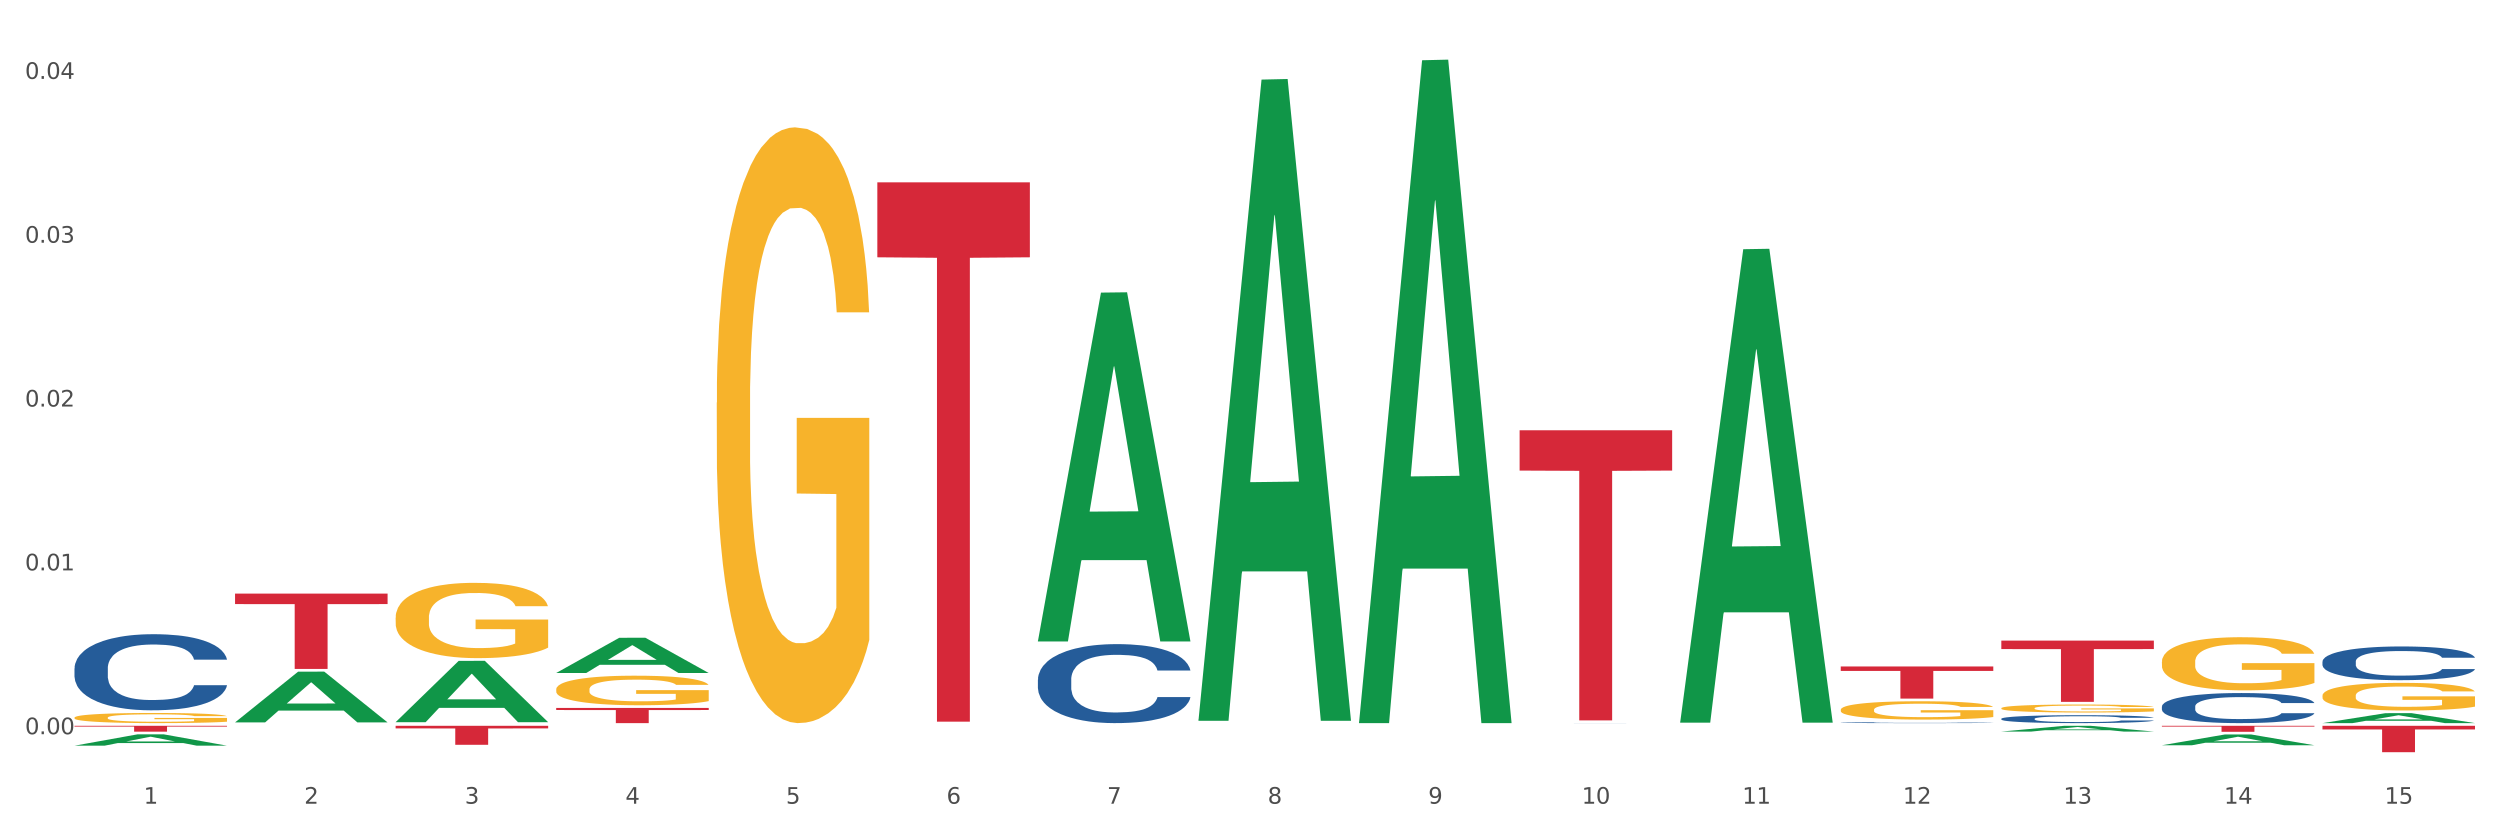
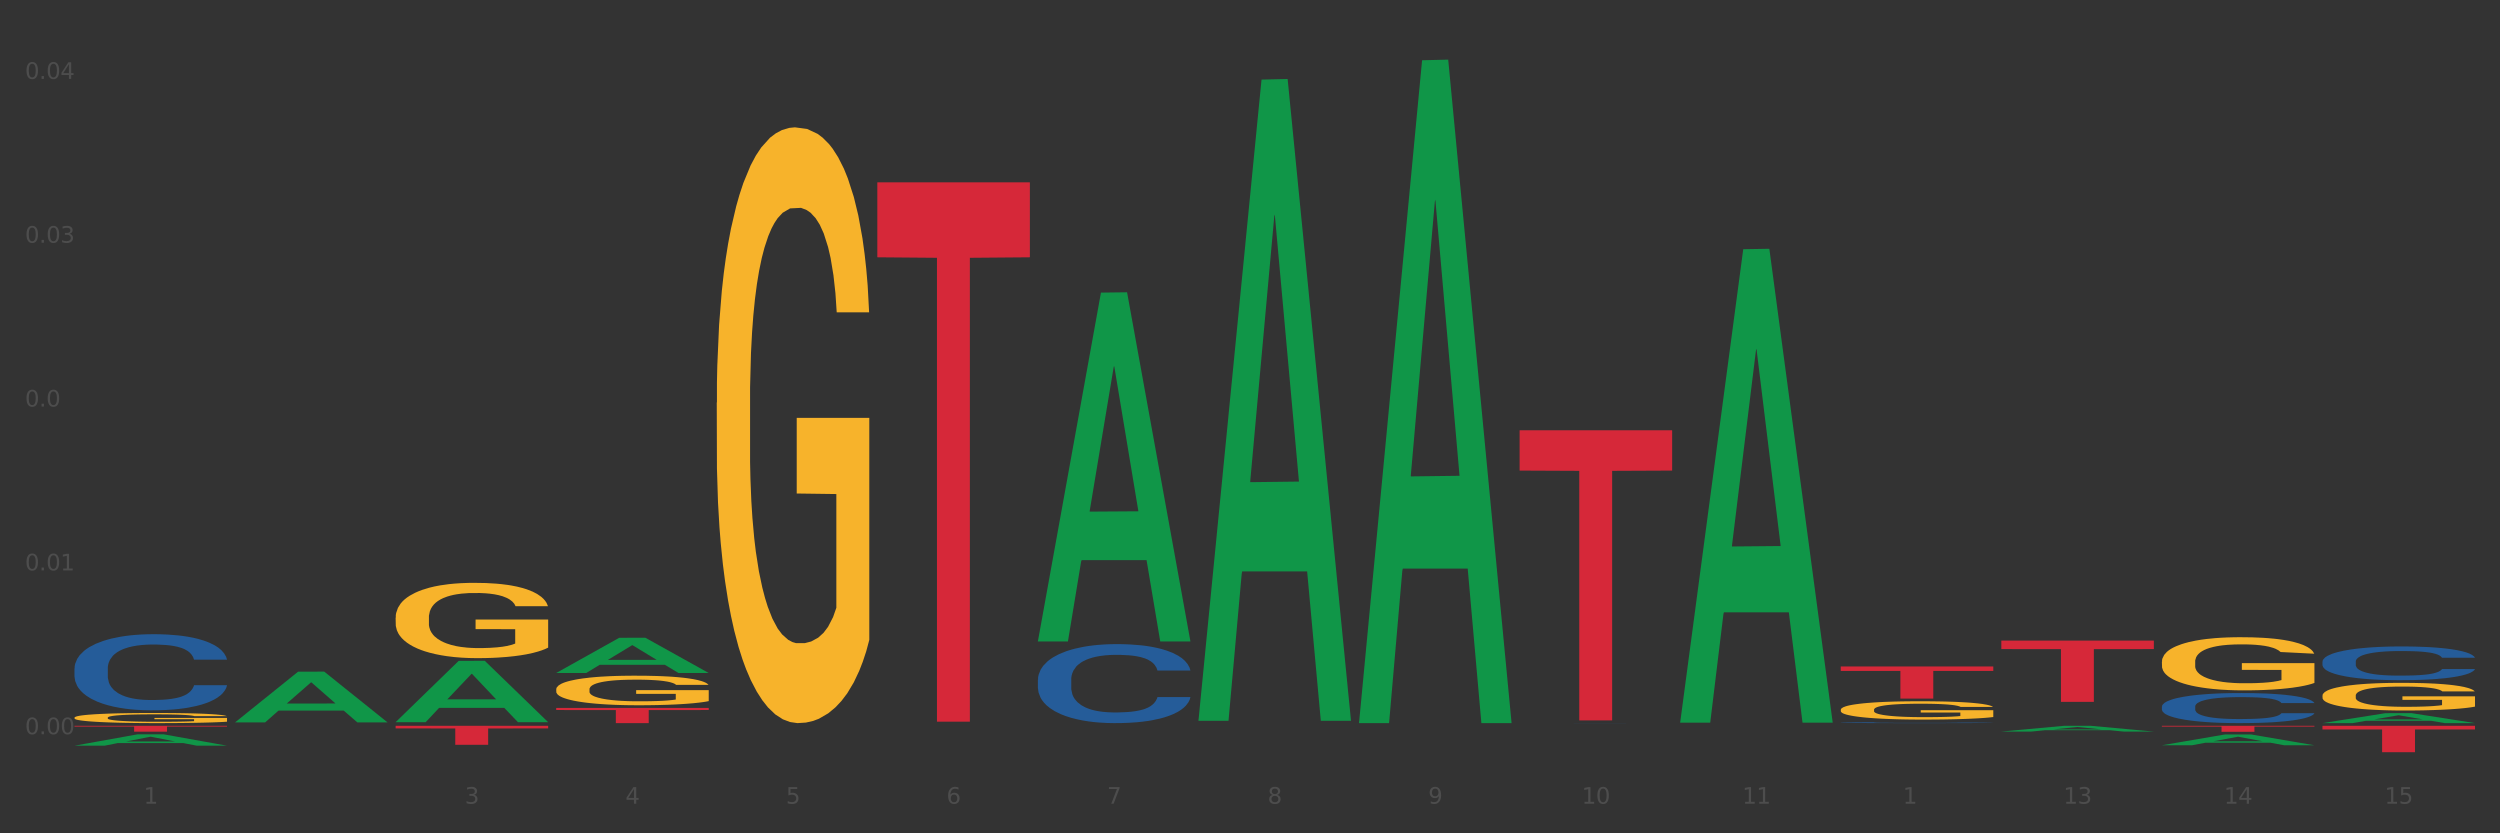
<svg xmlns="http://www.w3.org/2000/svg" xmlns:xlink="http://www.w3.org/1999/xlink" width="1080pt" height="360pt" viewBox="0 0 1080 360" version="1.1">
  <rect x="0" y="0" width="1080" height="360" fill="#333333" stroke="none" />
  <defs>
    <style type="text/css">*{stroke-linejoin: round; stroke-linecap: butt}</style>
  </defs>
  <g id="figure_1">
    <g id="patch_1">
-       <path d="M 0 360  L 1080 360  L 1080 0  L 0 0  z " style="fill: #ffffff; stroke: #ffffff; stroke-linejoin: miter" />
-     </g>
+       </g>
    <g id="axes_1">
      <g id="matplotlib.axis_1">
        <g id="xtick_1">
          <g id="text_1">
            <g style="fill: #4d4d4d" transform="translate(62.07 347.204) scale(0.096 -0.096)">
              <defs>
                <path id="DejaVuSans-31" d="M 794 531  L 1825 531  L 1825 4091  L 703 3866  L 703 4441  L 1819 4666  L 2450 4666  L 2450 531  L 3481 531  L 3481 0  L 794 0  L 794 531  z " transform="scale(0.016)" />
              </defs>
              <use xlink:href="#DejaVuSans-31" />
            </g>
          </g>
        </g>
        <g id="xtick_2">
          <g id="text_2">
            <g style="fill: #4d4d4d" transform="translate(131.436 347.204) scale(0.096 -0.096)">
              <defs>
-                 <path id="DejaVuSans-32" d="M 1228 531  L 3431 531  L 3431 0  L 469 0  L 469 531  Q 828 903 1448 1529  Q 2069 2156 2228 2338  Q 2531 2678 2651 2914  Q 2772 3150 2772 3378  Q 2772 3750 2511 3984  Q 2250 4219 1831 4219  Q 1534 4219 1204 4116  Q 875 4013 500 3803  L 500 4441  Q 881 4594 1212 4672  Q 1544 4750 1819 4750  Q 2544 4750 2975 4387  Q 3406 4025 3406 3419  Q 3406 3131 3298 2873  Q 3191 2616 2906 2266  Q 2828 2175 2409 1742  Q 1991 1309 1228 531  z " transform="scale(0.016)" />
-               </defs>
+                 </defs>
              <use xlink:href="#DejaVuSans-32" />
            </g>
          </g>
        </g>
        <g id="xtick_3">
          <g id="text_3">
            <g style="fill: #4d4d4d" transform="translate(200.802 347.204) scale(0.096 -0.096)">
              <defs>
                <path id="DejaVuSans-33" d="M 2597 2516  Q 3050 2419 3304 2112  Q 3559 1806 3559 1356  Q 3559 666 3084 287  Q 2609 -91 1734 -91  Q 1441 -91 1130 -33  Q 819 25 488 141  L 488 750  Q 750 597 1062 519  Q 1375 441 1716 441  Q 2309 441 2620 675  Q 2931 909 2931 1356  Q 2931 1769 2642 2001  Q 2353 2234 1838 2234  L 1294 2234  L 1294 2753  L 1863 2753  Q 2328 2753 2575 2939  Q 2822 3125 2822 3475  Q 2822 3834 2567 4026  Q 2313 4219 1838 4219  Q 1578 4219 1281 4162  Q 984 4106 628 3988  L 628 4550  Q 988 4650 1302 4700  Q 1616 4750 1894 4750  Q 2613 4750 3031 4423  Q 3450 4097 3450 3541  Q 3450 3153 3228 2886  Q 3006 2619 2597 2516  z " transform="scale(0.016)" />
              </defs>
              <use xlink:href="#DejaVuSans-33" />
            </g>
          </g>
        </g>
        <g id="xtick_4">
          <g id="text_4">
            <g style="fill: #4d4d4d" transform="translate(270.169 347.204) scale(0.096 -0.096)">
              <defs>
                <path id="DejaVuSans-34" d="M 2419 4116  L 825 1625  L 2419 1625  L 2419 4116  z M 2253 4666  L 3047 4666  L 3047 1625  L 3713 1625  L 3713 1100  L 3047 1100  L 3047 0  L 2419 0  L 2419 1100  L 313 1100  L 313 1709  L 2253 4666  z " transform="scale(0.016)" />
              </defs>
              <use xlink:href="#DejaVuSans-34" />
            </g>
          </g>
        </g>
        <g id="xtick_5">
          <g id="text_5">
            <g style="fill: #4d4d4d" transform="translate(339.535 347.204) scale(0.096 -0.096)">
              <defs>
                <path id="DejaVuSans-35" d="M 691 4666  L 3169 4666  L 3169 4134  L 1269 4134  L 1269 2991  Q 1406 3038 1543 3061  Q 1681 3084 1819 3084  Q 2600 3084 3056 2656  Q 3513 2228 3513 1497  Q 3513 744 3044 326  Q 2575 -91 1722 -91  Q 1428 -91 1123 -41  Q 819 9 494 109  L 494 744  Q 775 591 1075 516  Q 1375 441 1709 441  Q 2250 441 2565 725  Q 2881 1009 2881 1497  Q 2881 1984 2565 2268  Q 2250 2553 1709 2553  Q 1456 2553 1204 2497  Q 953 2441 691 2322  L 691 4666  z " transform="scale(0.016)" />
              </defs>
              <use xlink:href="#DejaVuSans-35" />
            </g>
          </g>
        </g>
        <g id="xtick_6">
          <g id="text_6">
            <g style="fill: #4d4d4d" transform="translate(408.901 347.204) scale(0.096 -0.096)">
              <defs>
                <path id="DejaVuSans-36" d="M 2113 2584  Q 1688 2584 1439 2293  Q 1191 2003 1191 1497  Q 1191 994 1439 701  Q 1688 409 2113 409  Q 2538 409 2786 701  Q 3034 994 3034 1497  Q 3034 2003 2786 2293  Q 2538 2584 2113 2584  z M 3366 4563  L 3366 3988  Q 3128 4100 2886 4159  Q 2644 4219 2406 4219  Q 1781 4219 1451 3797  Q 1122 3375 1075 2522  Q 1259 2794 1537 2939  Q 1816 3084 2150 3084  Q 2853 3084 3261 2657  Q 3669 2231 3669 1497  Q 3669 778 3244 343  Q 2819 -91 2113 -91  Q 1303 -91 875 529  Q 447 1150 447 2328  Q 447 3434 972 4092  Q 1497 4750 2381 4750  Q 2619 4750 2861 4703  Q 3103 4656 3366 4563  z " transform="scale(0.016)" />
              </defs>
              <use xlink:href="#DejaVuSans-36" />
            </g>
          </g>
        </g>
        <g id="xtick_7">
          <g id="text_7">
            <g style="fill: #4d4d4d" transform="translate(478.267 347.204) scale(0.096 -0.096)">
              <defs>
                <path id="DejaVuSans-37" d="M 525 4666  L 3525 4666  L 3525 4397  L 1831 0  L 1172 0  L 2766 4134  L 525 4134  L 525 4666  z " transform="scale(0.016)" />
              </defs>
              <use xlink:href="#DejaVuSans-37" />
            </g>
          </g>
        </g>
        <g id="xtick_8">
          <g id="text_8">
            <g style="fill: #4d4d4d" transform="translate(547.634 347.204) scale(0.096 -0.096)">
              <defs>
                <path id="DejaVuSans-38" d="M 2034 2216  Q 1584 2216 1326 1975  Q 1069 1734 1069 1313  Q 1069 891 1326 650  Q 1584 409 2034 409  Q 2484 409 2743 651  Q 3003 894 3003 1313  Q 3003 1734 2745 1975  Q 2488 2216 2034 2216  z M 1403 2484  Q 997 2584 770 2862  Q 544 3141 544 3541  Q 544 4100 942 4425  Q 1341 4750 2034 4750  Q 2731 4750 3128 4425  Q 3525 4100 3525 3541  Q 3525 3141 3298 2862  Q 3072 2584 2669 2484  Q 3125 2378 3379 2068  Q 3634 1759 3634 1313  Q 3634 634 3220 271  Q 2806 -91 2034 -91  Q 1263 -91 848 271  Q 434 634 434 1313  Q 434 1759 690 2068  Q 947 2378 1403 2484  z M 1172 3481  Q 1172 3119 1398 2916  Q 1625 2713 2034 2713  Q 2441 2713 2670 2916  Q 2900 3119 2900 3481  Q 2900 3844 2670 4047  Q 2441 4250 2034 4250  Q 1625 4250 1398 4047  Q 1172 3844 1172 3481  z " transform="scale(0.016)" />
              </defs>
              <use xlink:href="#DejaVuSans-38" />
            </g>
          </g>
        </g>
        <g id="xtick_9">
          <g id="text_9">
            <g style="fill: #4d4d4d" transform="translate(617 347.204) scale(0.096 -0.096)">
              <defs>
                <path id="DejaVuSans-39" d="M 703 97  L 703 672  Q 941 559 1184 500  Q 1428 441 1663 441  Q 2288 441 2617 861  Q 2947 1281 2994 2138  Q 2813 1869 2534 1725  Q 2256 1581 1919 1581  Q 1219 1581 811 2004  Q 403 2428 403 3163  Q 403 3881 828 4315  Q 1253 4750 1959 4750  Q 2769 4750 3195 4129  Q 3622 3509 3622 2328  Q 3622 1225 3098 567  Q 2575 -91 1691 -91  Q 1453 -91 1209 -44  Q 966 3 703 97  z M 1959 2075  Q 2384 2075 2632 2365  Q 2881 2656 2881 3163  Q 2881 3666 2632 3958  Q 2384 4250 1959 4250  Q 1534 4250 1286 3958  Q 1038 3666 1038 3163  Q 1038 2656 1286 2365  Q 1534 2075 1959 2075  z " transform="scale(0.016)" />
              </defs>
              <use xlink:href="#DejaVuSans-39" />
            </g>
          </g>
        </g>
        <g id="xtick_10">
          <g id="text_10">
            <g style="fill: #4d4d4d" transform="translate(683.312 347.204) scale(0.096 -0.096)">
              <defs>
                <path id="DejaVuSans-30" d="M 2034 4250  Q 1547 4250 1301 3770  Q 1056 3291 1056 2328  Q 1056 1369 1301 889  Q 1547 409 2034 409  Q 2525 409 2770 889  Q 3016 1369 3016 2328  Q 3016 3291 2770 3770  Q 2525 4250 2034 4250  z M 2034 4750  Q 2819 4750 3233 4129  Q 3647 3509 3647 2328  Q 3647 1150 3233 529  Q 2819 -91 2034 -91  Q 1250 -91 836 529  Q 422 1150 422 2328  Q 422 3509 836 4129  Q 1250 4750 2034 4750  z " transform="scale(0.016)" />
              </defs>
              <use xlink:href="#DejaVuSans-31" />
              <use xlink:href="#DejaVuSans-30" transform="translate(63.623 0)" />
            </g>
          </g>
        </g>
        <g id="xtick_11">
          <g id="text_11">
            <g style="fill: #4d4d4d" transform="translate(752.678 347.204) scale(0.096 -0.096)">
              <use xlink:href="#DejaVuSans-31" />
              <use xlink:href="#DejaVuSans-31" transform="translate(63.623 0)" />
            </g>
          </g>
        </g>
        <g id="xtick_12">
          <g id="text_12">
            <g style="fill: #4d4d4d" transform="translate(822.044 347.204) scale(0.096 -0.096)">
              <use xlink:href="#DejaVuSans-31" />
              <use xlink:href="#DejaVuSans-32" transform="translate(63.623 0)" />
            </g>
          </g>
        </g>
        <g id="xtick_13">
          <g id="text_13">
            <g style="fill: #4d4d4d" transform="translate(891.411 347.204) scale(0.096 -0.096)">
              <use xlink:href="#DejaVuSans-31" />
              <use xlink:href="#DejaVuSans-33" transform="translate(63.623 0)" />
            </g>
          </g>
        </g>
        <g id="xtick_14">
          <g id="text_14">
            <g style="fill: #4d4d4d" transform="translate(960.777 347.204) scale(0.096 -0.096)">
              <use xlink:href="#DejaVuSans-31" />
              <use xlink:href="#DejaVuSans-34" transform="translate(63.623 0)" />
            </g>
          </g>
        </g>
        <g id="xtick_15">
          <g id="text_15">
            <g style="fill: #4d4d4d" transform="translate(1030.143 347.204) scale(0.096 -0.096)">
              <use xlink:href="#DejaVuSans-31" />
              <use xlink:href="#DejaVuSans-35" transform="translate(63.623 0)" />
            </g>
          </g>
        </g>
        <g id="xtick_16" />
        <g id="xtick_17" />
        <g id="xtick_18" />
        <g id="xtick_19" />
        <g id="xtick_20" />
        <g id="xtick_21" />
        <g id="xtick_22" />
        <g id="xtick_23" />
        <g id="xtick_24" />
        <g id="xtick_25" />
        <g id="xtick_26" />
        <g id="xtick_27" />
        <g id="xtick_28" />
        <g id="xtick_29" />
      </g>
      <g id="matplotlib.axis_2">
        <g id="ytick_1">
          <g id="text_16">
            <g style="fill: #4d4d4d" transform="translate(10.8 317.185) scale(0.096 -0.096)">
              <defs>
                <path id="DejaVuSans-2e" d="M 684 794  L 1344 794  L 1344 0  L 684 0  L 684 794  z " transform="scale(0.016)" />
              </defs>
              <use xlink:href="#DejaVuSans-30" />
              <use xlink:href="#DejaVuSans-2e" transform="translate(63.623 0)" />
              <use xlink:href="#DejaVuSans-30" transform="translate(95.41 0)" />
              <use xlink:href="#DejaVuSans-30" transform="translate(159.033 0)" />
            </g>
          </g>
        </g>
        <g id="ytick_2">
          <g id="text_17">
            <g style="fill: #4d4d4d" transform="translate(10.8 246.408) scale(0.096 -0.096)">
              <use xlink:href="#DejaVuSans-30" />
              <use xlink:href="#DejaVuSans-2e" transform="translate(63.623 0)" />
              <use xlink:href="#DejaVuSans-30" transform="translate(95.41 0)" />
              <use xlink:href="#DejaVuSans-31" transform="translate(159.033 0)" />
            </g>
          </g>
        </g>
        <g id="ytick_3">
          <g id="text_18">
            <g style="fill: #4d4d4d" transform="translate(10.8 175.632) scale(0.096 -0.096)">
              <use xlink:href="#DejaVuSans-30" />
              <use xlink:href="#DejaVuSans-2e" transform="translate(63.623 0)" />
              <use xlink:href="#DejaVuSans-30" transform="translate(95.41 0)" />
              <use xlink:href="#DejaVuSans-32" transform="translate(159.033 0)" />
            </g>
          </g>
        </g>
        <g id="ytick_4">
          <g id="text_19">
            <g style="fill: #4d4d4d" transform="translate(10.8 104.855) scale(0.096 -0.096)">
              <use xlink:href="#DejaVuSans-30" />
              <use xlink:href="#DejaVuSans-2e" transform="translate(63.623 0)" />
              <use xlink:href="#DejaVuSans-30" transform="translate(95.41 0)" />
              <use xlink:href="#DejaVuSans-33" transform="translate(159.033 0)" />
            </g>
          </g>
        </g>
        <g id="ytick_5">
          <g id="text_20">
            <g style="fill: #4d4d4d" transform="translate(10.8 34.079) scale(0.096 -0.096)">
              <use xlink:href="#DejaVuSans-30" />
              <use xlink:href="#DejaVuSans-2e" transform="translate(63.623 0)" />
              <use xlink:href="#DejaVuSans-30" transform="translate(95.41 0)" />
              <use xlink:href="#DejaVuSans-34" transform="translate(159.033 0)" />
            </g>
          </g>
        </g>
        <g id="ytick_6" />
        <g id="ytick_7" />
        <g id="ytick_8" />
        <g id="ytick_9" />
      </g>
      <g id="PolyCollection_1">
        <path d="M 32.175 322.129  L 32.243 322.125  L 59.417 317.23  L 70.695 317.225  L 98.073 322.138  L 85.029 322.138  L 79.119 320.994  L 51.061 320.994  L 50.857 321.013  L 45.151 322.138  L 32.175 322.138  L 32.175 322.129  L 54.594 320.311  L 75.586 320.307  L 65.192 318.272  L 65.056 318.263  L 64.92 318.277  L 54.526 320.307  L 54.594 320.311  L 32.175 322.129  z " clip-path="url(#p6acca9ea29)" style="fill: #109648" />
        <path d="M 101.541 312.049  L 101.609 312.028  L 128.784 290.16  L 140.061 290.14  L 167.439 312.09  L 154.395 312.09  L 148.485 306.979  L 120.427 306.979  L 120.224 307.061  L 114.517 312.09  L 101.541 312.09  L 101.541 312.049  L 123.96 303.928  L 144.952 303.908  L 134.558 294.818  L 134.422 294.777  L 134.286 294.839  L 123.892 303.908  L 123.96 303.928  L 101.541 312.049  z " clip-path="url(#p6acca9ea29)" style="fill: #109648" />
        <path d="M 1003.302 312.378  L 1003.37 312.374  L 1030.544 308.088  L 1041.822 308.084  L 1069.2 312.386  L 1056.156 312.386  L 1050.246 311.384  L 1022.188 311.384  L 1021.984 311.401  L 1016.278 312.386  L 1003.302 312.386  L 1003.302 312.378  L 1025.721 310.787  L 1046.713 310.782  L 1036.319 309.001  L 1036.183 308.993  L 1036.047 309.005  L 1025.653 310.782  L 1025.721 310.787  L 1003.302 312.378  z " clip-path="url(#p6acca9ea29)" style="fill: #109648" />
        <path d="M 933.936 321.947  L 934.004 321.942  L 961.178 317.287  L 972.456 317.283  L 999.834 321.956  L 986.79 321.956  L 980.88 320.867  L 952.822 320.867  L 952.618 320.885  L 946.912 321.956  L 933.936 321.956  L 933.936 321.947  L 956.355 320.218  L 977.347 320.214  L 966.953 318.279  L 966.817 318.27  L 966.681 318.283  L 956.287 320.214  L 956.355 320.218  L 933.936 321.947  z " clip-path="url(#p6acca9ea29)" style="fill: #109648" />
        <path d="M 170.907 313.537  L 236.805 313.537  L 236.805 314.679  L 210.883 314.687  L 210.883 321.755  L 196.673 321.755  L 196.673 314.687  L 170.907 314.679  L 170.907 313.545  L 170.907 313.537  z " clip-path="url(#p6acca9ea29)" style="fill: #d62839" />
        <path d="M 240.274 305.821  L 306.172 305.821  L 306.172 306.734  L 280.25 306.74  L 280.25 312.386  L 266.039 312.386  L 266.039 306.74  L 240.274 306.734  L 240.274 305.827  L 240.274 305.821  z " clip-path="url(#p6acca9ea29)" style="fill: #d62839" />
-         <path d="M 101.541 256.445  L 167.439 256.445  L 167.439 260.967  L 141.517 260.998  L 141.517 288.989  L 127.307 288.989  L 127.307 260.998  L 101.541 260.967  L 101.541 256.475  L 101.541 256.445  z " clip-path="url(#p6acca9ea29)" style="fill: #d62839" />
        <path d="M 32.175 313.537  L 98.073 313.537  L 98.073 313.89  L 72.151 313.892  L 72.151 316.074  L 57.941 316.074  L 57.941 313.892  L 32.175 313.89  L 32.175 313.54  L 32.175 313.537  z " clip-path="url(#p6acca9ea29)" style="fill: #d62839" />
        <path d="M 170.907 266.82  L 170.985 266.79  L 170.985 265.72  L 171.141 264.799  L 171.919 262.571  L 173.086 260.729  L 173.942 259.749  L 174.798 258.947  L 175.809 258.144  L 177.054 257.313  L 179.31 256.094  L 180.71 255.47  L 182.422 254.817  L 185.534 253.866  L 187.79 253.331  L 190.124 252.886  L 193.937 252.351  L 196.426 252.113  L 199.072 251.935  L 202.261 251.816  L 204.673 251.786  L 209.964 251.876  L 214.476 252.143  L 216.655 252.351  L 219.456 252.707  L 220.934 252.945  L 223.346 253.42  L 225.835 254.044  L 227.547 254.579  L 230.114 255.589  L 232.059 256.599  L 233.849 257.847  L 234.783 258.709  L 235.483 259.511  L 236.105 260.432  L 236.728 261.888  L 222.723 261.888  L 222.179 260.848  L 221.323 259.868  L 220.078 258.917  L 218.989 258.323  L 217.122 257.58  L 215.41 257.105  L 213.62 256.748  L 211.442 256.451  L 209.73 256.302  L 207.319 256.184  L 202.573 256.213  L 199.383 256.451  L 197.204 256.748  L 195.804 257.015  L 194.559 257.313  L 193.159 257.728  L 191.525 258.352  L 190.358 258.917  L 189.191 259.63  L 188.257 260.343  L 187.401 261.175  L 186.701 262.066  L 186.157 262.987  L 185.69 264.116  L 185.301 265.988  L 185.301 270.058  L 185.456 270.979  L 185.845 272.197  L 186.312 273.118  L 187.09 274.218  L 187.79 274.96  L 189.113 276.03  L 190.591 276.921  L 191.758 277.486  L 192.925 277.961  L 194.948 278.615  L 197.204 279.149  L 199.149 279.476  L 201.795 279.773  L 203.584 279.892  L 205.14 279.952  L 208.952 279.952  L 211.675 279.862  L 214.71 279.654  L 217.044 279.387  L 218.989 279.06  L 221.167 278.525  L 222.568 278.02  L 222.568 271.811  L 205.451 271.781  L 205.451 267.652  L 236.805 267.652  L 236.805 279.773  L 235.483 280.397  L 234.004 280.962  L 232.448 281.467  L 230.114 282.091  L 227.314 282.685  L 224.824 283.101  L 222.179 283.457  L 219.067 283.784  L 215.021 284.081  L 212.531 284.2  L 209.419 284.289  L 205.763 284.319  L 202.573 284.26  L 199.461 284.111  L 196.193 283.844  L 193.003 283.457  L 190.591 283.071  L 188.179 282.596  L 185.612 281.972  L 183.589 281.378  L 182.033 280.843  L 180.321 280.16  L 178.454 279.268  L 177.054 278.466  L 175.809 277.634  L 174.486 276.565  L 173.553 275.644  L 172.619 274.485  L 172.074 273.623  L 171.452 272.286  L 170.985 270.415  L 170.907 266.82  z " clip-path="url(#p6acca9ea29)" style="fill: #f7b32b" />
        <path d="M 795.203 287.912  L 861.101 287.912  L 861.101 289.841  L 835.179 289.854  L 835.179 301.791  L 820.969 301.791  L 820.969 289.854  L 795.203 289.841  L 795.203 287.925  L 795.203 287.912  z " clip-path="url(#p6acca9ea29)" style="fill: #d62839" />
        <path d="M 656.471 185.872  L 722.369 185.872  L 722.369 203.291  L 696.447 203.409  L 696.447 311.214  L 682.237 311.214  L 682.237 203.409  L 656.471 203.291  L 656.471 185.99  L 656.471 185.872  z " clip-path="url(#p6acca9ea29)" style="fill: #d62839" />
        <path d="M 933.936 313.537  L 999.834 313.537  L 999.834 313.898  L 973.912 313.9  L 973.912 316.132  L 959.702 316.132  L 959.702 313.9  L 933.936 313.898  L 933.936 313.54  L 933.936 313.537  z " clip-path="url(#p6acca9ea29)" style="fill: #d62839" />
        <path d="M 1003.302 313.537  L 1069.2 313.537  L 1069.2 315.123  L 1043.278 315.134  L 1043.278 324.95  L 1029.068 324.95  L 1029.068 315.134  L 1003.302 315.123  L 1003.302 313.548  L 1003.302 313.537  z " clip-path="url(#p6acca9ea29)" style="fill: #d62839" />
        <path d="M 32.175 310.031  L 32.253 310.027  L 32.253 309.883  L 32.408 309.759  L 33.186 309.459  L 34.353 309.211  L 35.209 309.079  L 36.065 308.971  L 37.076 308.863  L 38.321 308.751  L 40.578 308.587  L 41.978 308.503  L 43.69 308.415  L 46.802 308.287  L 49.058 308.215  L 51.392 308.155  L 55.204 308.083  L 57.694 308.051  L 60.339 308.027  L 63.529 308.011  L 65.941 308.007  L 71.231 308.019  L 75.744 308.055  L 77.922 308.083  L 80.723 308.131  L 82.201 308.163  L 84.613 308.227  L 87.103 308.311  L 88.815 308.383  L 91.382 308.519  L 93.327 308.655  L 95.116 308.823  L 96.05 308.939  L 96.75 309.047  L 97.373 309.171  L 97.995 309.367  L 83.991 309.367  L 83.446 309.227  L 82.59 309.095  L 81.346 308.967  L 80.256 308.887  L 78.389 308.787  L 76.677 308.723  L 74.888 308.675  L 72.71 308.635  L 70.998 308.615  L 68.586 308.599  L 63.84 308.603  L 60.65 308.635  L 58.472 308.675  L 57.071 308.711  L 55.827 308.751  L 54.426 308.807  L 52.792 308.891  L 51.625 308.967  L 50.458 309.063  L 49.525 309.159  L 48.669 309.271  L 47.969 309.391  L 47.424 309.515  L 46.957 309.667  L 46.568 309.919  L 46.568 310.467  L 46.724 310.591  L 47.113 310.755  L 47.58 310.879  L 48.358 311.027  L 49.058 311.127  L 50.381 311.271  L 51.859 311.391  L 53.026 311.466  L 54.193 311.53  L 56.216 311.618  L 58.472 311.69  L 60.417 311.734  L 63.062 311.774  L 64.852 311.79  L 66.408 311.798  L 70.22 311.798  L 72.943 311.786  L 75.977 311.758  L 78.311 311.722  L 80.256 311.678  L 82.435 311.606  L 83.835 311.538  L 83.835 310.703  L 66.719 310.699  L 66.719 310.143  L 98.073 310.143  L 98.073 311.774  L 96.75 311.858  L 95.272 311.934  L 93.716 312.002  L 91.382 312.086  L 88.581 312.166  L 86.091 312.222  L 83.446 312.27  L 80.334 312.314  L 76.288 312.354  L 73.799 312.37  L 70.687 312.382  L 67.03 312.386  L 63.84 312.378  L 60.728 312.358  L 57.461 312.322  L 54.271 312.27  L 51.859 312.218  L 49.447 312.154  L 46.879 312.07  L 44.857 311.99  L 43.301 311.918  L 41.589 311.826  L 39.722 311.706  L 38.321 311.598  L 37.076 311.486  L 35.754 311.343  L 34.82 311.219  L 33.887 311.063  L 33.342 310.947  L 32.72 310.767  L 32.253 310.515  L 32.175 310.031  z " clip-path="url(#p6acca9ea29)" style="fill: #f7b32b" />
        <path d="M 864.57 276.727  L 930.468 276.727  L 930.468 280.406  L 904.546 280.431  L 904.546 303.202  L 890.335 303.202  L 890.335 280.431  L 864.57 280.406  L 864.57 276.752  L 864.57 276.727  z " clip-path="url(#p6acca9ea29)" style="fill: #d62839" />
        <path d="M 379.006 78.774  L 444.904 78.774  L 444.904 111.15  L 418.982 111.368  L 418.982 311.747  L 404.772 311.747  L 404.772 111.368  L 379.006 111.15  L 379.006 78.993  L 379.006 78.774  z " clip-path="url(#p6acca9ea29)" style="fill: #d62839" />
        <path d="M 309.64 173.942  L 309.718 173.707  L 309.718 165.245  L 309.873 157.959  L 310.651 140.33  L 311.818 125.757  L 312.674 118  L 313.53 111.654  L 314.541 105.308  L 315.786 98.726  L 318.042 89.089  L 319.443 84.153  L 321.155 78.982  L 324.267 71.461  L 326.523 67.23  L 328.857 63.704  L 332.669 59.473  L 335.159 57.593  L 337.804 56.182  L 340.994 55.242  L 343.406 55.007  L 348.696 55.712  L 353.209 57.828  L 355.387 59.473  L 358.188 62.294  L 359.666 64.174  L 362.078 67.935  L 364.568 72.871  L 366.279 77.102  L 368.847 85.093  L 370.792 93.085  L 372.581 102.957  L 373.515 109.774  L 374.215 116.12  L 374.838 123.407  L 375.46 134.924  L 361.456 134.924  L 360.911 126.697  L 360.055 118.941  L 358.81 111.419  L 357.721 106.718  L 355.854 100.842  L 354.142 97.081  L 352.353 94.26  L 350.174 91.91  L 348.463 90.735  L 346.051 89.794  L 341.305 90.029  L 338.115 91.91  L 335.937 94.26  L 334.536 96.376  L 333.292 98.726  L 331.891 102.017  L 330.257 106.953  L 329.09 111.419  L 327.923 117.06  L 326.99 122.701  L 326.134 129.283  L 325.434 136.334  L 324.889 143.621  L 324.422 152.553  L 324.033 167.361  L 324.033 199.563  L 324.189 206.849  L 324.578 216.486  L 325.045 223.773  L 325.823 232.469  L 326.523 238.346  L 327.845 246.807  L 329.324 253.859  L 330.491 258.325  L 331.658 262.086  L 333.681 267.257  L 335.937 271.488  L 337.882 274.073  L 340.527 276.424  L 342.317 277.364  L 343.873 277.834  L 347.685 277.834  L 350.408 277.129  L 353.442 275.484  L 355.776 273.368  L 357.721 270.783  L 359.9 266.552  L 361.3 262.556  L 361.3 213.43  L 344.184 213.195  L 344.184 180.524  L 375.538 180.524  L 375.538 276.424  L 374.215 281.36  L 372.737 285.826  L 371.181 289.822  L 368.847 294.758  L 366.046 299.459  L 363.556 302.749  L 360.911 305.57  L 357.799 308.155  L 353.753 310.506  L 351.264 311.446  L 348.152 312.151  L 344.495 312.386  L 341.305 311.916  L 338.193 310.741  L 334.925 308.625  L 331.736 305.57  L 329.324 302.514  L 326.912 298.753  L 324.344 293.817  L 322.322 289.116  L 320.766 284.885  L 319.054 279.479  L 317.187 272.428  L 315.786 266.082  L 314.541 259.5  L 313.219 251.038  L 312.285 243.752  L 311.352 234.585  L 310.807 227.768  L 310.184 217.191  L 309.718 202.383  L 309.64 173.942  z " clip-path="url(#p6acca9ea29)" style="fill: #f7b32b" />
        <path d="M 240.274 297.799  L 240.351 297.787  L 240.351 297.367  L 240.507 297.006  L 241.285 296.131  L 242.452 295.407  L 243.308 295.022  L 244.164 294.707  L 245.175 294.392  L 246.42 294.066  L 248.676 293.587  L 250.077 293.342  L 251.788 293.086  L 254.9 292.713  L 257.157 292.503  L 259.491 292.328  L 263.303 292.118  L 265.793 292.024  L 268.438 291.954  L 271.628 291.908  L 274.04 291.896  L 279.33 291.931  L 283.843 292.036  L 286.021 292.118  L 288.822 292.258  L 290.3 292.351  L 292.712 292.538  L 295.202 292.783  L 296.913 292.993  L 299.481 293.389  L 301.426 293.786  L 303.215 294.276  L 304.149 294.614  L 304.849 294.929  L 305.471 295.291  L 306.094 295.862  L 292.089 295.862  L 291.545 295.454  L 290.689 295.069  L 289.444 294.696  L 288.355 294.462  L 286.488 294.171  L 284.776 293.984  L 282.987 293.844  L 280.808 293.727  L 279.097 293.669  L 276.685 293.622  L 271.939 293.634  L 268.749 293.727  L 266.571 293.844  L 265.17 293.949  L 263.925 294.066  L 262.525 294.229  L 260.891 294.474  L 259.724 294.696  L 258.557 294.976  L 257.623 295.256  L 256.768 295.582  L 256.067 295.932  L 255.523 296.294  L 255.056 296.737  L 254.667 297.472  L 254.667 299.071  L 254.823 299.432  L 255.212 299.91  L 255.678 300.272  L 256.456 300.704  L 257.157 300.995  L 258.479 301.415  L 259.957 301.765  L 261.124 301.987  L 262.291 302.174  L 264.314 302.43  L 266.571 302.64  L 268.516 302.769  L 271.161 302.885  L 272.95 302.932  L 274.506 302.955  L 278.319 302.955  L 281.042 302.92  L 284.076 302.839  L 286.41 302.734  L 288.355 302.605  L 290.533 302.395  L 291.934 302.197  L 291.934 299.759  L 274.818 299.747  L 274.818 298.126  L 306.172 298.126  L 306.172 302.885  L 304.849 303.13  L 303.371 303.352  L 301.815 303.55  L 299.481 303.795  L 296.68 304.029  L 294.19 304.192  L 291.545 304.332  L 288.433 304.46  L 284.387 304.577  L 281.897 304.624  L 278.785 304.659  L 275.129 304.67  L 271.939 304.647  L 268.827 304.589  L 265.559 304.484  L 262.369 304.332  L 259.957 304.18  L 257.546 303.994  L 254.978 303.749  L 252.955 303.515  L 251.399 303.305  L 249.688 303.037  L 247.82 302.687  L 246.42 302.372  L 245.175 302.045  L 243.853 301.625  L 242.919 301.264  L 241.985 300.809  L 241.441 300.47  L 240.818 299.945  L 240.351 299.211  L 240.274 297.799  z " clip-path="url(#p6acca9ea29)" style="fill: #f7b32b" />
        <path d="M 587.105 311.848  L 587.173 311.579  L 614.347 26.029  L 625.624 25.759  L 653.003 312.386  L 639.959 312.386  L 634.049 245.641  L 605.991 245.641  L 605.787 246.718  L 600.081 312.386  L 587.105 312.386  L 587.105 311.848  L 609.524 205.81  L 630.516 205.54  L 620.122 86.853  L 619.986 86.314  L 619.85 87.122  L 609.456 205.54  L 609.524 205.81  L 587.105 311.848  z " clip-path="url(#p6acca9ea29)" style="fill: #109648" />
        <path d="M 725.837 311.821  L 725.905 311.628  L 753.08 107.661  L 764.357 107.469  L 791.735 312.205  L 778.691 312.205  L 772.781 264.529  L 744.723 264.529  L 744.52 265.298  L 738.813 312.205  L 725.837 312.205  L 725.837 311.821  L 748.256 236.078  L 769.248 235.886  L 758.854 151.108  L 758.718 150.723  L 758.582 151.3  L 748.188 235.886  L 748.256 236.078  L 725.837 311.821  z " clip-path="url(#p6acca9ea29)" style="fill: #109648" />
        <path d="M 240.274 290.716  L 240.342 290.702  L 267.516 275.519  L 278.793 275.505  L 306.172 290.745  L 293.128 290.745  L 287.217 287.196  L 259.16 287.196  L 258.956 287.253  L 253.249 290.745  L 240.274 290.745  L 240.274 290.716  L 262.693 285.078  L 283.685 285.064  L 273.291 278.753  L 273.155 278.724  L 273.019 278.767  L 262.625 285.064  L 262.693 285.078  L 240.274 290.716  z " clip-path="url(#p6acca9ea29)" style="fill: #109648" />
        <path d="M 1003.302 285.814  L 1003.38 285.801  L 1003.38 285.429  L 1003.614 284.923  L 1004.47 283.991  L 1005.561 283.286  L 1007.43 282.461  L 1008.443 282.115  L 1009.767 281.729  L 1012.494 281.104  L 1015.609 280.571  L 1017.79 280.278  L 1019.426 280.092  L 1023.087 279.759  L 1025.19 279.613  L 1027.371 279.493  L 1029.241 279.413  L 1032.356 279.32  L 1034.849 279.28  L 1037.731 279.267  L 1040.146 279.28  L 1043.339 279.334  L 1048.013 279.493  L 1049.805 279.586  L 1052.219 279.746  L 1054.712 279.959  L 1056.737 280.172  L 1059.074 280.478  L 1061.489 280.877  L 1063.825 281.383  L 1065.461 281.849  L 1066.785 282.341  L 1067.954 282.94  L 1068.811 283.592  L 1069.2 284.138  L 1054.945 284.138  L 1054.556 283.645  L 1053.777 283.113  L 1052.998 282.754  L 1052.141 282.461  L 1050.817 282.128  L 1049.649 281.915  L 1047.701 281.662  L 1045.91 281.503  L 1044.43 281.41  L 1042.638 281.33  L 1038.822 281.25  L 1036.095 281.25  L 1034.382 281.277  L 1032.278 281.343  L 1030.487 281.436  L 1028.384 281.596  L 1026.748 281.769  L 1025.112 281.995  L 1024.178 282.155  L 1022.775 282.448  L 1021.841 282.687  L 1020.594 283.1  L 1019.893 283.392  L 1018.647 284.151  L 1018.102 284.71  L 1017.868 285.096  L 1017.712 285.522  L 1017.712 287.598  L 1018.18 288.529  L 1018.569 288.928  L 1019.192 289.381  L 1020.361 289.966  L 1022.074 290.539  L 1023.866 290.951  L 1025.346 291.204  L 1026.748 291.39  L 1028.15 291.537  L 1029.864 291.67  L 1031.266 291.75  L 1033.369 291.829  L 1035.862 291.869  L 1037.809 291.869  L 1041.781 291.803  L 1043.573 291.736  L 1045.287 291.643  L 1047.156 291.497  L 1048.636 291.337  L 1049.493 291.217  L 1050.895 290.964  L 1051.986 290.698  L 1052.92 290.392  L 1053.543 290.126  L 1054.244 289.727  L 1054.79 289.274  L 1054.945 289.035  L 1069.2 289.035  L 1068.888 289.514  L 1068.343 289.98  L 1067.253 290.605  L 1066.396 290.964  L 1065.072 291.404  L 1063.67 291.776  L 1061.722 292.189  L 1059.931 292.495  L 1058.061 292.761  L 1056.036 293.001  L 1052.375 293.333  L 1051.051 293.426  L 1048.247 293.586  L 1046.066 293.679  L 1042.872 293.772  L 1039.6 293.826  L 1036.173 293.839  L 1033.135 293.812  L 1029.786 293.732  L 1027.683 293.653  L 1025.346 293.533  L 1022.62 293.347  L 1020.049 293.12  L 1017.634 292.854  L 1015.376 292.548  L 1013.272 292.202  L 1010.546 291.63  L 1008.521 291.071  L 1007.041 290.552  L 1006.028 290.113  L 1005.016 289.554  L 1004.47 289.168  L 1003.614 288.236  L 1003.302 287.371  L 1003.302 285.814  z " clip-path="url(#p6acca9ea29)" style="fill: #255c99" />
        <path d="M 933.936 305.229  L 934.014 305.217  L 934.014 304.885  L 934.247 304.434  L 935.104 303.603  L 936.195 302.974  L 938.064 302.238  L 939.077 301.929  L 940.401 301.585  L 943.127 301.027  L 946.243 300.552  L 948.424 300.291  L 950.06 300.125  L 953.721 299.828  L 955.824 299.698  L 958.005 299.591  L 959.874 299.52  L 962.99 299.437  L 965.483 299.401  L 968.365 299.389  L 970.779 299.401  L 973.973 299.448  L 978.647 299.591  L 980.438 299.674  L 982.853 299.816  L 985.346 300.006  L 987.371 300.196  L 989.708 300.469  L 992.122 300.825  L 994.459 301.276  L 996.095 301.692  L 997.419 302.131  L 998.587 302.665  L 999.444 303.247  L 999.834 303.733  L 985.579 303.733  L 985.19 303.294  L 984.411 302.819  L 983.632 302.499  L 982.775 302.238  L 981.451 301.941  L 980.283 301.751  L 978.335 301.526  L 976.544 301.383  L 975.064 301.3  L 973.272 301.229  L 969.455 301.158  L 966.729 301.158  L 965.015 301.181  L 962.912 301.241  L 961.121 301.324  L 959.018 301.466  L 957.382 301.621  L 955.746 301.822  L 954.811 301.965  L 953.409 302.226  L 952.475 302.44  L 951.228 302.808  L 950.527 303.069  L 949.281 303.745  L 948.736 304.244  L 948.502 304.588  L 948.346 304.968  L 948.346 306.819  L 948.814 307.65  L 949.203 308.006  L 949.826 308.41  L 950.995 308.932  L 952.708 309.443  L 954.5 309.811  L 955.98 310.036  L 957.382 310.202  L 958.784 310.333  L 960.498 310.452  L 961.9 310.523  L 964.003 310.594  L 966.495 310.63  L 968.443 310.63  L 972.415 310.57  L 974.207 310.511  L 975.92 310.428  L 977.79 310.297  L 979.27 310.155  L 980.127 310.048  L 981.529 309.822  L 982.619 309.585  L 983.554 309.312  L 984.177 309.075  L 984.878 308.719  L 985.423 308.315  L 985.579 308.101  L 999.834 308.101  L 999.522 308.529  L 998.977 308.944  L 997.886 309.502  L 997.03 309.822  L 995.705 310.214  L 994.303 310.546  L 992.356 310.914  L 990.564 311.187  L 988.695 311.425  L 986.67 311.638  L 983.009 311.935  L 981.685 312.018  L 978.88 312.161  L 976.699 312.244  L 973.506 312.327  L 970.234 312.374  L 966.807 312.386  L 963.769 312.363  L 960.42 312.291  L 958.317 312.22  L 955.98 312.113  L 953.253 311.947  L 950.683 311.745  L 948.268 311.508  L 946.009 311.235  L 943.906 310.926  L 941.18 310.416  L 939.155 309.917  L 937.675 309.454  L 936.662 309.063  L 935.65 308.564  L 935.104 308.22  L 934.247 307.389  L 933.936 306.618  L 933.936 305.229  z " clip-path="url(#p6acca9ea29)" style="fill: #255c99" />
-         <path d="M 864.57 310.497  L 864.648 310.494  L 864.648 310.406  L 864.881 310.287  L 865.738 310.068  L 866.829 309.902  L 868.698 309.708  L 869.711 309.626  L 871.035 309.536  L 873.761 309.388  L 876.877 309.263  L 879.058 309.194  L 880.694 309.15  L 884.355 309.072  L 886.458 309.037  L 888.639 309.009  L 890.508 308.991  L 893.624 308.969  L 896.117 308.959  L 898.999 308.956  L 901.413 308.959  L 904.607 308.972  L 909.281 309.009  L 911.072 309.031  L 913.487 309.069  L 915.979 309.119  L 918.005 309.169  L 920.341 309.241  L 922.756 309.335  L 925.093 309.454  L 926.729 309.564  L 928.053 309.68  L 929.221 309.821  L 930.078 309.974  L 930.468 310.103  L 916.213 310.103  L 915.824 309.987  L 915.045 309.861  L 914.266 309.777  L 913.409 309.708  L 912.085 309.63  L 910.916 309.579  L 908.969 309.52  L 907.177 309.482  L 905.697 309.46  L 903.906 309.442  L 900.089 309.423  L 897.363 309.423  L 895.649 309.429  L 893.546 309.445  L 891.754 309.467  L 889.651 309.504  L 888.016 309.545  L 886.38 309.598  L 885.445 309.636  L 884.043 309.705  L 883.108 309.761  L 881.862 309.858  L 881.161 309.927  L 879.915 310.106  L 879.369 310.237  L 879.136 310.328  L 878.98 310.428  L 878.98 310.917  L 879.447 311.136  L 879.837 311.23  L 880.46 311.337  L 881.628 311.475  L 883.342 311.609  L 885.134 311.706  L 886.614 311.766  L 888.016 311.81  L 889.418 311.844  L 891.131 311.876  L 892.533 311.894  L 894.637 311.913  L 897.129 311.923  L 899.076 311.923  L 903.049 311.907  L 904.841 311.891  L 906.554 311.869  L 908.424 311.835  L 909.904 311.797  L 910.76 311.769  L 912.163 311.71  L 913.253 311.647  L 914.188 311.575  L 914.811 311.512  L 915.512 311.418  L 916.057 311.312  L 916.213 311.255  L 930.468 311.255  L 930.156 311.368  L 929.611 311.478  L 928.52 311.625  L 927.663 311.71  L 926.339 311.813  L 924.937 311.901  L 922.99 311.998  L 921.198 312.07  L 919.329 312.133  L 917.304 312.189  L 913.643 312.267  L 912.318 312.289  L 909.514 312.327  L 907.333 312.349  L 904.14 312.371  L 900.868 312.383  L 897.441 312.386  L 894.403 312.38  L 891.053 312.361  L 888.95 312.342  L 886.614 312.314  L 883.887 312.27  L 881.317 312.217  L 878.902 312.154  L 876.643 312.082  L 874.54 312.001  L 871.814 311.866  L 869.789 311.735  L 868.309 311.613  L 867.296 311.509  L 866.283 311.378  L 865.738 311.287  L 864.881 311.067  L 864.57 310.864  L 864.57 310.497  z " clip-path="url(#p6acca9ea29)" style="fill: #255c99" />
        <path d="M 448.372 293.592  L 448.45 293.561  L 448.45 292.689  L 448.684 291.504  L 449.541 289.323  L 450.631 287.671  L 452.501 285.738  L 453.513 284.928  L 454.837 284.024  L 457.564 282.559  L 460.679 281.313  L 462.861 280.627  L 464.496 280.191  L 468.157 279.411  L 470.26 279.069  L 472.441 278.788  L 474.311 278.601  L 477.427 278.383  L 479.919 278.289  L 482.801 278.258  L 485.216 278.289  L 488.41 278.414  L 493.083 278.788  L 494.875 279.006  L 497.289 279.38  L 499.782 279.879  L 501.807 280.378  L 504.144 281.094  L 506.559 282.029  L 508.896 283.214  L 510.531 284.305  L 511.856 285.458  L 513.024 286.86  L 513.881 288.388  L 514.27 289.665  L 500.016 289.665  L 499.626 288.512  L 498.847 287.266  L 498.068 286.424  L 497.212 285.738  L 495.887 284.959  L 494.719 284.46  L 492.772 283.868  L 490.98 283.494  L 489.5 283.276  L 487.709 283.089  L 483.892 282.902  L 481.165 282.902  L 479.452 282.964  L 477.349 283.12  L 475.557 283.338  L 473.454 283.712  L 471.818 284.118  L 470.183 284.647  L 469.248 285.021  L 467.846 285.707  L 466.911 286.268  L 465.665 287.234  L 464.964 287.92  L 463.717 289.697  L 463.172 291.006  L 462.938 291.909  L 462.783 292.907  L 462.783 297.769  L 463.25 299.951  L 463.639 300.886  L 464.263 301.945  L 465.431 303.317  L 467.145 304.657  L 468.936 305.623  L 470.416 306.215  L 471.818 306.652  L 473.22 306.994  L 474.934 307.306  L 476.336 307.493  L 478.439 307.68  L 480.932 307.774  L 482.879 307.774  L 486.852 307.618  L 488.643 307.462  L 490.357 307.244  L 492.226 306.901  L 493.706 306.527  L 494.563 306.246  L 495.965 305.654  L 497.056 305.031  L 497.99 304.314  L 498.614 303.691  L 499.315 302.756  L 499.86 301.696  L 500.016 301.135  L 514.27 301.135  L 513.959 302.257  L 513.413 303.348  L 512.323 304.813  L 511.466 305.654  L 510.142 306.683  L 508.74 307.555  L 506.792 308.522  L 505.001 309.238  L 503.131 309.862  L 501.106 310.423  L 497.445 311.202  L 496.121 311.42  L 493.317 311.794  L 491.136 312.012  L 487.942 312.23  L 484.671 312.355  L 481.243 312.386  L 478.206 312.324  L 474.856 312.137  L 472.753 311.95  L 470.416 311.669  L 467.69 311.233  L 465.119 310.703  L 462.705 310.08  L 460.446 309.363  L 458.343 308.553  L 455.616 307.213  L 453.591 305.903  L 452.111 304.688  L 451.099 303.659  L 450.086 302.35  L 449.541 301.447  L 448.684 299.265  L 448.372 297.239  L 448.372 293.592  z " clip-path="url(#p6acca9ea29)" style="fill: #255c99" />
        <path d="M 656.471 312.372  L 656.549 312.372  L 656.549 312.372  L 656.783 312.371  L 657.639 312.37  L 658.73 312.37  L 660.599 312.369  L 661.612 312.368  L 662.936 312.368  L 665.662 312.367  L 668.778 312.367  L 670.959 312.367  L 672.595 312.366  L 676.256 312.366  L 678.359 312.366  L 680.54 312.366  L 682.41 312.366  L 685.525 312.366  L 688.018 312.366  L 690.9 312.366  L 693.315 312.366  L 696.508 312.366  L 701.182 312.366  L 702.973 312.366  L 705.388 312.366  L 707.881 312.366  L 709.906 312.366  L 712.243 312.367  L 714.657 312.367  L 716.994 312.368  L 718.63 312.368  L 719.954 312.369  L 721.123 312.369  L 721.979 312.37  L 722.369 312.37  L 708.114 312.37  L 707.725 312.37  L 706.946 312.369  L 706.167 312.369  L 705.31 312.369  L 703.986 312.368  L 702.818 312.368  L 700.87 312.368  L 699.079 312.368  L 697.599 312.368  L 695.807 312.368  L 691.99 312.368  L 689.264 312.368  L 687.55 312.368  L 685.447 312.368  L 683.656 312.368  L 681.553 312.368  L 679.917 312.368  L 678.281 312.368  L 677.346 312.368  L 675.944 312.369  L 675.01 312.369  L 673.763 312.369  L 673.062 312.37  L 671.816 312.37  L 671.271 312.371  L 671.037 312.371  L 670.881 312.372  L 670.881 312.374  L 671.349 312.375  L 671.738 312.375  L 672.361 312.375  L 673.53 312.376  L 675.243 312.377  L 677.035 312.377  L 678.515 312.377  L 679.917 312.377  L 681.319 312.378  L 683.033 312.378  L 684.435 312.378  L 686.538 312.378  L 689.03 312.378  L 690.978 312.378  L 694.95 312.378  L 696.742 312.378  L 698.456 312.378  L 700.325 312.377  L 701.805 312.377  L 702.662 312.377  L 704.064 312.377  L 705.154 312.377  L 706.089 312.376  L 706.712 312.376  L 707.413 312.376  L 707.959 312.375  L 708.114 312.375  L 722.369 312.375  L 722.057 312.376  L 721.512 312.376  L 720.422 312.377  L 719.565 312.377  L 718.241 312.377  L 716.838 312.378  L 714.891 312.378  L 713.1 312.378  L 711.23 312.379  L 709.205 312.379  L 705.544 312.379  L 704.22 312.379  L 701.416 312.38  L 699.235 312.38  L 696.041 312.38  L 692.769 312.38  L 689.342 312.38  L 686.304 312.38  L 682.955 312.38  L 680.852 312.38  L 678.515 312.379  L 675.789 312.379  L 673.218 312.379  L 670.803 312.379  L 668.544 312.379  L 666.441 312.378  L 663.715 312.378  L 661.69 312.377  L 660.21 312.377  L 659.197 312.376  L 658.185 312.376  L 657.639 312.375  L 656.783 312.374  L 656.471 312.373  L 656.471 312.372  z " clip-path="url(#p6acca9ea29)" style="fill: #255c99" />
        <path d="M 795.203 312.183  L 795.281 312.182  L 795.281 312.173  L 795.515 312.16  L 796.372 312.136  L 797.462 312.118  L 799.332 312.098  L 800.344 312.089  L 801.669 312.079  L 804.395 312.063  L 807.511 312.05  L 809.692 312.042  L 811.327 312.037  L 814.988 312.029  L 817.092 312.025  L 819.273 312.022  L 821.142 312.02  L 824.258 312.018  L 826.75 312.017  L 829.632 312.017  L 832.047 312.017  L 835.241 312.018  L 839.914 312.022  L 841.706 312.025  L 844.121 312.029  L 846.613 312.034  L 848.638 312.039  L 850.975 312.047  L 853.39 312.057  L 855.727 312.07  L 857.362 312.082  L 858.687 312.095  L 859.855 312.11  L 860.712 312.126  L 861.101 312.14  L 846.847 312.14  L 846.457 312.128  L 845.678 312.114  L 844.899 312.105  L 844.043 312.098  L 842.718 312.089  L 841.55 312.084  L 839.603 312.077  L 837.811 312.073  L 836.331 312.071  L 834.54 312.069  L 830.723 312.067  L 827.997 312.067  L 826.283 312.068  L 824.18 312.069  L 822.388 312.072  L 820.285 312.076  L 818.649 312.08  L 817.014 312.086  L 816.079 312.09  L 814.677 312.097  L 813.742 312.103  L 812.496 312.114  L 811.795 312.121  L 810.548 312.14  L 810.003 312.155  L 809.77 312.164  L 809.614 312.175  L 809.614 312.228  L 810.081 312.252  L 810.471 312.262  L 811.094 312.273  L 812.262 312.288  L 813.976 312.303  L 815.767 312.313  L 817.247 312.319  L 818.649 312.324  L 820.051 312.328  L 821.765 312.331  L 823.167 312.333  L 825.27 312.335  L 827.763 312.336  L 829.71 312.336  L 833.683 312.335  L 835.474 312.333  L 837.188 312.331  L 839.057 312.327  L 840.537 312.323  L 841.394 312.32  L 842.796 312.313  L 843.887 312.307  L 844.822 312.299  L 845.445 312.292  L 846.146 312.282  L 846.691 312.27  L 846.847 312.264  L 861.101 312.264  L 860.79 312.277  L 860.245 312.288  L 859.154 312.304  L 858.297 312.313  L 856.973 312.324  L 855.571 312.334  L 853.624 312.344  L 851.832 312.352  L 849.963 312.359  L 847.937 312.365  L 844.276 312.373  L 842.952 312.376  L 840.148 312.38  L 837.967 312.382  L 834.773 312.385  L 831.502 312.386  L 828.074 312.386  L 825.037 312.386  L 821.687 312.384  L 819.584 312.382  L 817.247 312.379  L 814.521 312.374  L 811.951 312.368  L 809.536 312.361  L 807.277 312.354  L 805.174 312.345  L 802.448 312.33  L 800.422 312.316  L 798.942 312.303  L 797.93 312.292  L 796.917 312.278  L 796.372 312.268  L 795.515 312.244  L 795.203 312.222  L 795.203 312.183  z " clip-path="url(#p6acca9ea29)" style="fill: #255c99" />
        <path d="M 32.175 288.748  L 32.253 288.718  L 32.253 287.877  L 32.487 286.735  L 33.343 284.633  L 34.434 283.042  L 36.303 281.18  L 37.316 280.399  L 38.64 279.528  L 41.366 278.117  L 44.482 276.915  L 46.663 276.255  L 48.299 275.834  L 51.96 275.083  L 54.063 274.753  L 56.244 274.483  L 58.114 274.303  L 61.229 274.092  L 63.722 274.002  L 66.604 273.972  L 69.019 274.002  L 72.212 274.122  L 76.886 274.483  L 78.677 274.693  L 81.092 275.053  L 83.585 275.534  L 85.61 276.014  L 87.947 276.705  L 90.361 277.606  L 92.698 278.747  L 94.334 279.798  L 95.658 280.909  L 96.827 282.261  L 97.683 283.732  L 98.073 284.964  L 83.818 284.964  L 83.429 283.853  L 82.65 282.651  L 81.871 281.84  L 81.014 281.18  L 79.69 280.429  L 78.522 279.949  L 76.574 279.378  L 74.783 279.018  L 73.303 278.807  L 71.511 278.627  L 67.694 278.447  L 64.968 278.447  L 63.255 278.507  L 61.151 278.657  L 59.36 278.867  L 57.257 279.228  L 55.621 279.618  L 53.985 280.129  L 53.05 280.489  L 51.648 281.15  L 50.714 281.69  L 49.467 282.621  L 48.766 283.282  L 47.52 284.994  L 46.975 286.255  L 46.741 287.126  L 46.585 288.087  L 46.585 292.772  L 47.053 294.874  L 47.442 295.775  L 48.065 296.796  L 49.234 298.117  L 50.947 299.409  L 52.739 300.34  L 54.219 300.91  L 55.621 301.331  L 57.023 301.661  L 58.737 301.961  L 60.139 302.141  L 62.242 302.322  L 64.734 302.412  L 66.682 302.412  L 70.654 302.262  L 72.446 302.111  L 74.16 301.901  L 76.029 301.571  L 77.509 301.21  L 78.366 300.94  L 79.768 300.37  L 80.858 299.769  L 81.793 299.078  L 82.416 298.478  L 83.117 297.577  L 83.663 296.556  L 83.818 296.015  L 98.073 296.015  L 97.761 297.096  L 97.216 298.147  L 96.126 299.559  L 95.269 300.37  L 93.945 301.361  L 92.542 302.201  L 90.595 303.132  L 88.804 303.823  L 86.934 304.424  L 84.909 304.964  L 81.248 305.715  L 79.924 305.925  L 77.12 306.286  L 74.939 306.496  L 71.745 306.706  L 68.473 306.826  L 65.046 306.856  L 62.008 306.796  L 58.659 306.616  L 56.556 306.436  L 54.219 306.166  L 51.493 305.745  L 48.922 305.235  L 46.507 304.634  L 44.248 303.943  L 42.145 303.162  L 39.419 301.871  L 37.394 300.61  L 35.914 299.439  L 34.901 298.448  L 33.889 297.186  L 33.343 296.315  L 32.487 294.213  L 32.175 292.261  L 32.175 288.748  z " clip-path="url(#p6acca9ea29)" style="fill: #255c99" />
        <path d="M 795.203 306.604  L 795.281 306.596  L 795.281 306.336  L 795.437 306.112  L 796.215 305.569  L 797.382 305.12  L 798.238 304.882  L 799.094 304.686  L 800.105 304.491  L 801.35 304.288  L 803.606 303.992  L 805.006 303.84  L 806.718 303.681  L 809.83 303.449  L 812.086 303.319  L 814.42 303.21  L 818.233 303.08  L 820.722 303.022  L 823.368 302.979  L 826.557 302.95  L 828.969 302.943  L 834.26 302.964  L 838.772 303.029  L 840.951 303.08  L 843.752 303.167  L 845.23 303.225  L 847.642 303.341  L 850.131 303.492  L 851.843 303.623  L 854.41 303.869  L 856.355 304.115  L 858.145 304.419  L 859.078 304.628  L 859.779 304.824  L 860.401 305.048  L 861.024 305.403  L 847.019 305.403  L 846.475 305.149  L 845.619 304.911  L 844.374 304.679  L 843.285 304.534  L 841.418 304.353  L 839.706 304.238  L 837.916 304.151  L 835.738 304.079  L 834.026 304.042  L 831.615 304.013  L 826.869 304.021  L 823.679 304.079  L 821.5 304.151  L 820.1 304.216  L 818.855 304.288  L 817.455 304.39  L 815.821 304.542  L 814.654 304.679  L 813.487 304.853  L 812.553 305.026  L 811.697 305.229  L 810.997 305.446  L 810.453 305.67  L 809.986 305.945  L 809.597 306.401  L 809.597 307.392  L 809.752 307.617  L 810.141 307.913  L 810.608 308.138  L 811.386 308.405  L 812.086 308.586  L 813.409 308.847  L 814.887 309.064  L 816.054 309.201  L 817.221 309.317  L 819.244 309.476  L 821.5 309.606  L 823.445 309.686  L 826.091 309.758  L 827.88 309.787  L 829.436 309.802  L 833.248 309.802  L 835.971 309.78  L 839.006 309.729  L 841.34 309.664  L 843.285 309.585  L 845.463 309.454  L 846.864 309.331  L 846.864 307.819  L 829.747 307.812  L 829.747 306.806  L 861.101 306.806  L 861.101 309.758  L 859.779 309.91  L 858.3 310.048  L 856.744 310.171  L 854.41 310.323  L 851.61 310.467  L 849.12 310.569  L 846.475 310.656  L 843.363 310.735  L 839.317 310.808  L 836.827 310.836  L 833.715 310.858  L 830.059 310.865  L 826.869 310.851  L 823.757 310.815  L 820.489 310.75  L 817.299 310.656  L 814.887 310.562  L 812.475 310.446  L 809.908 310.294  L 807.885 310.149  L 806.329 310.019  L 804.617 309.852  L 802.75 309.635  L 801.35 309.44  L 800.105 309.237  L 798.782 308.977  L 797.849 308.753  L 796.915 308.47  L 796.37 308.261  L 795.748 307.935  L 795.281 307.479  L 795.203 306.604  z " clip-path="url(#p6acca9ea29)" style="fill: #f7b32b" />
-         <path d="M 864.57 305.948  L 864.647 305.945  L 864.647 305.832  L 864.803 305.734  L 865.581 305.497  L 866.748 305.302  L 867.604 305.198  L 868.46 305.113  L 869.471 305.028  L 870.716 304.939  L 872.972 304.81  L 874.373 304.744  L 876.084 304.675  L 879.196 304.574  L 881.453 304.517  L 883.787 304.47  L 887.599 304.413  L 890.089 304.388  L 892.734 304.369  L 895.924 304.356  L 898.336 304.353  L 903.626 304.363  L 908.139 304.391  L 910.317 304.413  L 913.118 304.451  L 914.596 304.476  L 917.008 304.526  L 919.498 304.593  L 921.209 304.649  L 923.777 304.757  L 925.722 304.864  L 927.511 304.996  L 928.445 305.088  L 929.145 305.173  L 929.767 305.27  L 930.39 305.425  L 916.385 305.425  L 915.841 305.315  L 914.985 305.211  L 913.74 305.11  L 912.651 305.047  L 910.784 304.968  L 909.072 304.917  L 907.283 304.88  L 905.104 304.848  L 903.393 304.832  L 900.981 304.82  L 896.235 304.823  L 893.045 304.848  L 890.867 304.88  L 889.466 304.908  L 888.221 304.939  L 886.821 304.984  L 885.187 305.05  L 884.02 305.11  L 882.853 305.185  L 881.919 305.261  L 881.064 305.349  L 880.363 305.444  L 879.819 305.542  L 879.352 305.661  L 878.963 305.86  L 878.963 306.292  L 879.119 306.39  L 879.508 306.519  L 879.974 306.616  L 880.752 306.733  L 881.453 306.812  L 882.775 306.925  L 884.253 307.02  L 885.42 307.08  L 886.587 307.13  L 888.61 307.2  L 890.867 307.256  L 892.812 307.291  L 895.457 307.323  L 897.246 307.335  L 898.802 307.342  L 902.615 307.342  L 905.338 307.332  L 908.372 307.31  L 910.706 307.282  L 912.651 307.247  L 914.829 307.19  L 916.23 307.137  L 916.23 306.478  L 899.114 306.475  L 899.114 306.036  L 930.468 306.036  L 930.468 307.323  L 929.145 307.389  L 927.667 307.449  L 926.111 307.502  L 923.777 307.569  L 920.976 307.632  L 918.486 307.676  L 915.841 307.714  L 912.729 307.748  L 908.683 307.78  L 906.193 307.792  L 903.081 307.802  L 899.425 307.805  L 896.235 307.799  L 893.123 307.783  L 889.855 307.754  L 886.665 307.714  L 884.253 307.673  L 881.842 307.622  L 879.274 307.556  L 877.251 307.493  L 875.695 307.436  L 873.984 307.364  L 872.116 307.269  L 870.716 307.184  L 869.471 307.096  L 868.149 306.982  L 867.215 306.884  L 866.281 306.761  L 865.737 306.67  L 865.114 306.528  L 864.647 306.33  L 864.57 305.948  z " clip-path="url(#p6acca9ea29)" style="fill: #f7b32b" />
-         <path d="M 933.936 285.885  L 934.014 285.864  L 934.014 285.109  L 934.169 284.459  L 934.947 282.886  L 936.114 281.586  L 936.97 280.894  L 937.826 280.327  L 938.837 279.761  L 940.082 279.174  L 942.338 278.314  L 943.739 277.874  L 945.45 277.412  L 948.563 276.741  L 950.819 276.364  L 953.153 276.049  L 956.965 275.671  L 959.455 275.504  L 962.1 275.378  L 965.29 275.294  L 967.702 275.273  L 972.992 275.336  L 977.505 275.525  L 979.683 275.671  L 982.484 275.923  L 983.962 276.091  L 986.374 276.426  L 988.864 276.867  L 990.575 277.244  L 993.143 277.957  L 995.088 278.671  L 996.877 279.551  L 997.811 280.16  L 998.511 280.726  L 999.134 281.376  L 999.756 282.404  L 985.752 282.404  L 985.207 281.67  L 984.351 280.978  L 983.106 280.306  L 982.017 279.887  L 980.15 279.363  L 978.438 279.027  L 976.649 278.775  L 974.47 278.566  L 972.759 278.461  L 970.347 278.377  L 965.601 278.398  L 962.411 278.566  L 960.233 278.775  L 958.832 278.964  L 957.588 279.174  L 956.187 279.468  L 954.553 279.908  L 953.386 280.306  L 952.219 280.81  L 951.286 281.313  L 950.43 281.9  L 949.73 282.53  L 949.185 283.18  L 948.718 283.977  L 948.329 285.298  L 948.329 288.171  L 948.485 288.821  L 948.874 289.681  L 949.341 290.331  L 950.119 291.107  L 950.819 291.632  L 952.141 292.387  L 953.62 293.016  L 954.787 293.414  L 955.954 293.75  L 957.977 294.211  L 960.233 294.589  L 962.178 294.819  L 964.823 295.029  L 966.613 295.113  L 968.169 295.155  L 971.981 295.155  L 974.704 295.092  L 977.738 294.945  L 980.072 294.757  L 982.017 294.526  L 984.196 294.148  L 985.596 293.792  L 985.596 289.409  L 968.48 289.388  L 968.48 286.472  L 999.834 286.472  L 999.834 295.029  L 998.511 295.47  L 997.033 295.868  L 995.477 296.225  L 993.143 296.665  L 990.342 297.084  L 987.852 297.378  L 985.207 297.63  L 982.095 297.86  L 978.049 298.07  L 975.56 298.154  L 972.448 298.217  L 968.791 298.238  L 965.601 298.196  L 962.489 298.091  L 959.221 297.902  L 956.032 297.63  L 953.62 297.357  L 951.208 297.022  L 948.64 296.581  L 946.618 296.162  L 945.061 295.784  L 943.35 295.302  L 941.483 294.673  L 940.082 294.106  L 938.837 293.519  L 937.515 292.764  L 936.581 292.114  L 935.648 291.296  L 935.103 290.688  L 934.48 289.744  L 934.014 288.423  L 933.936 285.885  z " clip-path="url(#p6acca9ea29)" style="fill: #f7b32b" />
+         <path d="M 933.936 285.885  L 934.014 285.864  L 934.014 285.109  L 934.169 284.459  L 934.947 282.886  L 936.114 281.586  L 936.97 280.894  L 937.826 280.327  L 938.837 279.761  L 940.082 279.174  L 942.338 278.314  L 943.739 277.874  L 945.45 277.412  L 948.563 276.741  L 950.819 276.364  L 953.153 276.049  L 956.965 275.671  L 959.455 275.504  L 962.1 275.378  L 965.29 275.294  L 967.702 275.273  L 972.992 275.336  L 977.505 275.525  L 979.683 275.671  L 982.484 275.923  L 983.962 276.091  L 986.374 276.426  L 988.864 276.867  L 990.575 277.244  L 993.143 277.957  L 995.088 278.671  L 996.877 279.551  L 997.811 280.16  L 998.511 280.726  L 999.134 281.376  L 999.756 282.404  L 985.207 281.67  L 984.351 280.978  L 983.106 280.306  L 982.017 279.887  L 980.15 279.363  L 978.438 279.027  L 976.649 278.775  L 974.47 278.566  L 972.759 278.461  L 970.347 278.377  L 965.601 278.398  L 962.411 278.566  L 960.233 278.775  L 958.832 278.964  L 957.588 279.174  L 956.187 279.468  L 954.553 279.908  L 953.386 280.306  L 952.219 280.81  L 951.286 281.313  L 950.43 281.9  L 949.73 282.53  L 949.185 283.18  L 948.718 283.977  L 948.329 285.298  L 948.329 288.171  L 948.485 288.821  L 948.874 289.681  L 949.341 290.331  L 950.119 291.107  L 950.819 291.632  L 952.141 292.387  L 953.62 293.016  L 954.787 293.414  L 955.954 293.75  L 957.977 294.211  L 960.233 294.589  L 962.178 294.819  L 964.823 295.029  L 966.613 295.113  L 968.169 295.155  L 971.981 295.155  L 974.704 295.092  L 977.738 294.945  L 980.072 294.757  L 982.017 294.526  L 984.196 294.148  L 985.596 293.792  L 985.596 289.409  L 968.48 289.388  L 968.48 286.472  L 999.834 286.472  L 999.834 295.029  L 998.511 295.47  L 997.033 295.868  L 995.477 296.225  L 993.143 296.665  L 990.342 297.084  L 987.852 297.378  L 985.207 297.63  L 982.095 297.86  L 978.049 298.07  L 975.56 298.154  L 972.448 298.217  L 968.791 298.238  L 965.601 298.196  L 962.489 298.091  L 959.221 297.902  L 956.032 297.63  L 953.62 297.357  L 951.208 297.022  L 948.64 296.581  L 946.618 296.162  L 945.061 295.784  L 943.35 295.302  L 941.483 294.673  L 940.082 294.106  L 938.837 293.519  L 937.515 292.764  L 936.581 292.114  L 935.648 291.296  L 935.103 290.688  L 934.48 289.744  L 934.014 288.423  L 933.936 285.885  z " clip-path="url(#p6acca9ea29)" style="fill: #f7b32b" />
        <path d="M 1003.302 300.509  L 1003.38 300.498  L 1003.38 300.105  L 1003.535 299.767  L 1004.314 298.949  L 1005.481 298.273  L 1006.336 297.913  L 1007.192 297.619  L 1008.204 297.324  L 1009.448 297.019  L 1011.705 296.571  L 1013.105 296.342  L 1014.817 296.103  L 1017.929 295.754  L 1020.185 295.557  L 1022.519 295.394  L 1026.331 295.197  L 1028.821 295.11  L 1031.466 295.045  L 1034.656 295.001  L 1037.068 294.99  L 1042.358 295.023  L 1046.871 295.121  L 1049.049 295.197  L 1051.85 295.328  L 1053.328 295.415  L 1055.74 295.59  L 1058.23 295.819  L 1059.942 296.015  L 1062.509 296.386  L 1064.454 296.757  L 1066.244 297.215  L 1067.177 297.531  L 1067.877 297.826  L 1068.5 298.164  L 1069.122 298.698  L 1055.118 298.698  L 1054.573 298.317  L 1053.717 297.957  L 1052.473 297.608  L 1051.383 297.389  L 1049.516 297.117  L 1047.805 296.942  L 1046.015 296.811  L 1043.837 296.702  L 1042.125 296.648  L 1039.713 296.604  L 1034.967 296.615  L 1031.777 296.702  L 1029.599 296.811  L 1028.199 296.91  L 1026.954 297.019  L 1025.553 297.171  L 1023.919 297.4  L 1022.752 297.608  L 1021.585 297.869  L 1020.652 298.131  L 1019.796 298.437  L 1019.096 298.764  L 1018.551 299.102  L 1018.084 299.516  L 1017.695 300.203  L 1017.695 301.698  L 1017.851 302.036  L 1018.24 302.483  L 1018.707 302.821  L 1019.485 303.225  L 1020.185 303.497  L 1021.508 303.89  L 1022.986 304.217  L 1024.153 304.424  L 1025.32 304.599  L 1027.343 304.839  L 1029.599 305.035  L 1031.544 305.155  L 1034.189 305.264  L 1035.979 305.308  L 1037.535 305.329  L 1041.347 305.329  L 1044.07 305.297  L 1047.104 305.22  L 1049.438 305.122  L 1051.383 305.002  L 1053.562 304.806  L 1054.962 304.621  L 1054.962 302.341  L 1037.846 302.33  L 1037.846 300.814  L 1069.2 300.814  L 1069.2 305.264  L 1067.877 305.493  L 1066.399 305.7  L 1064.843 305.886  L 1062.509 306.115  L 1059.708 306.333  L 1057.219 306.486  L 1054.573 306.616  L 1051.461 306.736  L 1047.416 306.846  L 1044.926 306.889  L 1041.814 306.922  L 1038.157 306.933  L 1034.967 306.911  L 1031.855 306.856  L 1028.588 306.758  L 1025.398 306.616  L 1022.986 306.475  L 1020.574 306.3  L 1018.007 306.071  L 1015.984 305.853  L 1014.428 305.657  L 1012.716 305.406  L 1010.849 305.079  L 1009.448 304.784  L 1008.204 304.479  L 1006.881 304.086  L 1005.947 303.748  L 1005.014 303.323  L 1004.469 303.006  L 1003.847 302.516  L 1003.38 301.828  L 1003.302 300.509  z " clip-path="url(#p6acca9ea29)" style="fill: #f7b32b" />
        <path d="M 517.739 310.878  L 517.806 310.618  L 544.981 34.383  L 556.258 34.123  L 583.636 311.399  L 570.593 311.399  L 564.682 246.831  L 536.625 246.831  L 536.421 247.873  L 530.714 311.399  L 517.739 311.399  L 517.739 310.878  L 540.157 208.299  L 561.15 208.039  L 550.755 93.223  L 550.62 92.702  L 550.484 93.483  L 540.089 208.039  L 540.157 208.299  L 517.739 310.878  z " clip-path="url(#p6acca9ea29)" style="fill: #109648" />
        <path d="M 864.57 316.035  L 864.638 316.033  L 891.812 313.54  L 903.089 313.537  L 930.468 316.04  L 917.424 316.04  L 911.513 315.457  L 883.456 315.457  L 883.252 315.467  L 877.545 316.04  L 864.57 316.04  L 864.57 316.035  L 886.989 315.109  L 907.981 315.107  L 897.587 314.071  L 897.451 314.066  L 897.315 314.073  L 886.921 315.107  L 886.989 315.109  L 864.57 316.035  z " clip-path="url(#p6acca9ea29)" style="fill: #109648" />
        <path d="M 170.907 311.935  L 170.975 311.91  L 198.15 285.495  L 209.427 285.47  L 236.805 311.984  L 223.762 311.984  L 217.851 305.81  L 189.794 305.81  L 189.59 305.91  L 183.883 311.984  L 170.907 311.984  L 170.907 311.935  L 193.326 302.126  L 214.319 302.101  L 203.924 291.121  L 203.788 291.072  L 203.653 291.146  L 193.258 302.101  L 193.326 302.126  L 170.907 311.935  z " clip-path="url(#p6acca9ea29)" style="fill: #109648" />
        <path d="M 448.372 276.824  L 448.44 276.682  L 475.615 126.407  L 486.892 126.266  L 514.27 277.107  L 501.227 277.107  L 495.316 241.982  L 467.259 241.982  L 467.055 242.548  L 461.348 277.107  L 448.372 277.107  L 448.372 276.824  L 470.791 221.02  L 491.783 220.878  L 481.389 158.417  L 481.253 158.134  L 481.117 158.558  L 470.723 220.878  L 470.791 221.02  L 448.372 276.824  z " clip-path="url(#p6acca9ea29)" style="fill: #109648" />
      </g>
    </g>
  </g>
  <defs>
    <clipPath id="p6acca9ea29">
      <rect x="32.175" y="10.8" width="1037.025" height="329.109" />
    </clipPath>
  </defs>
</svg>